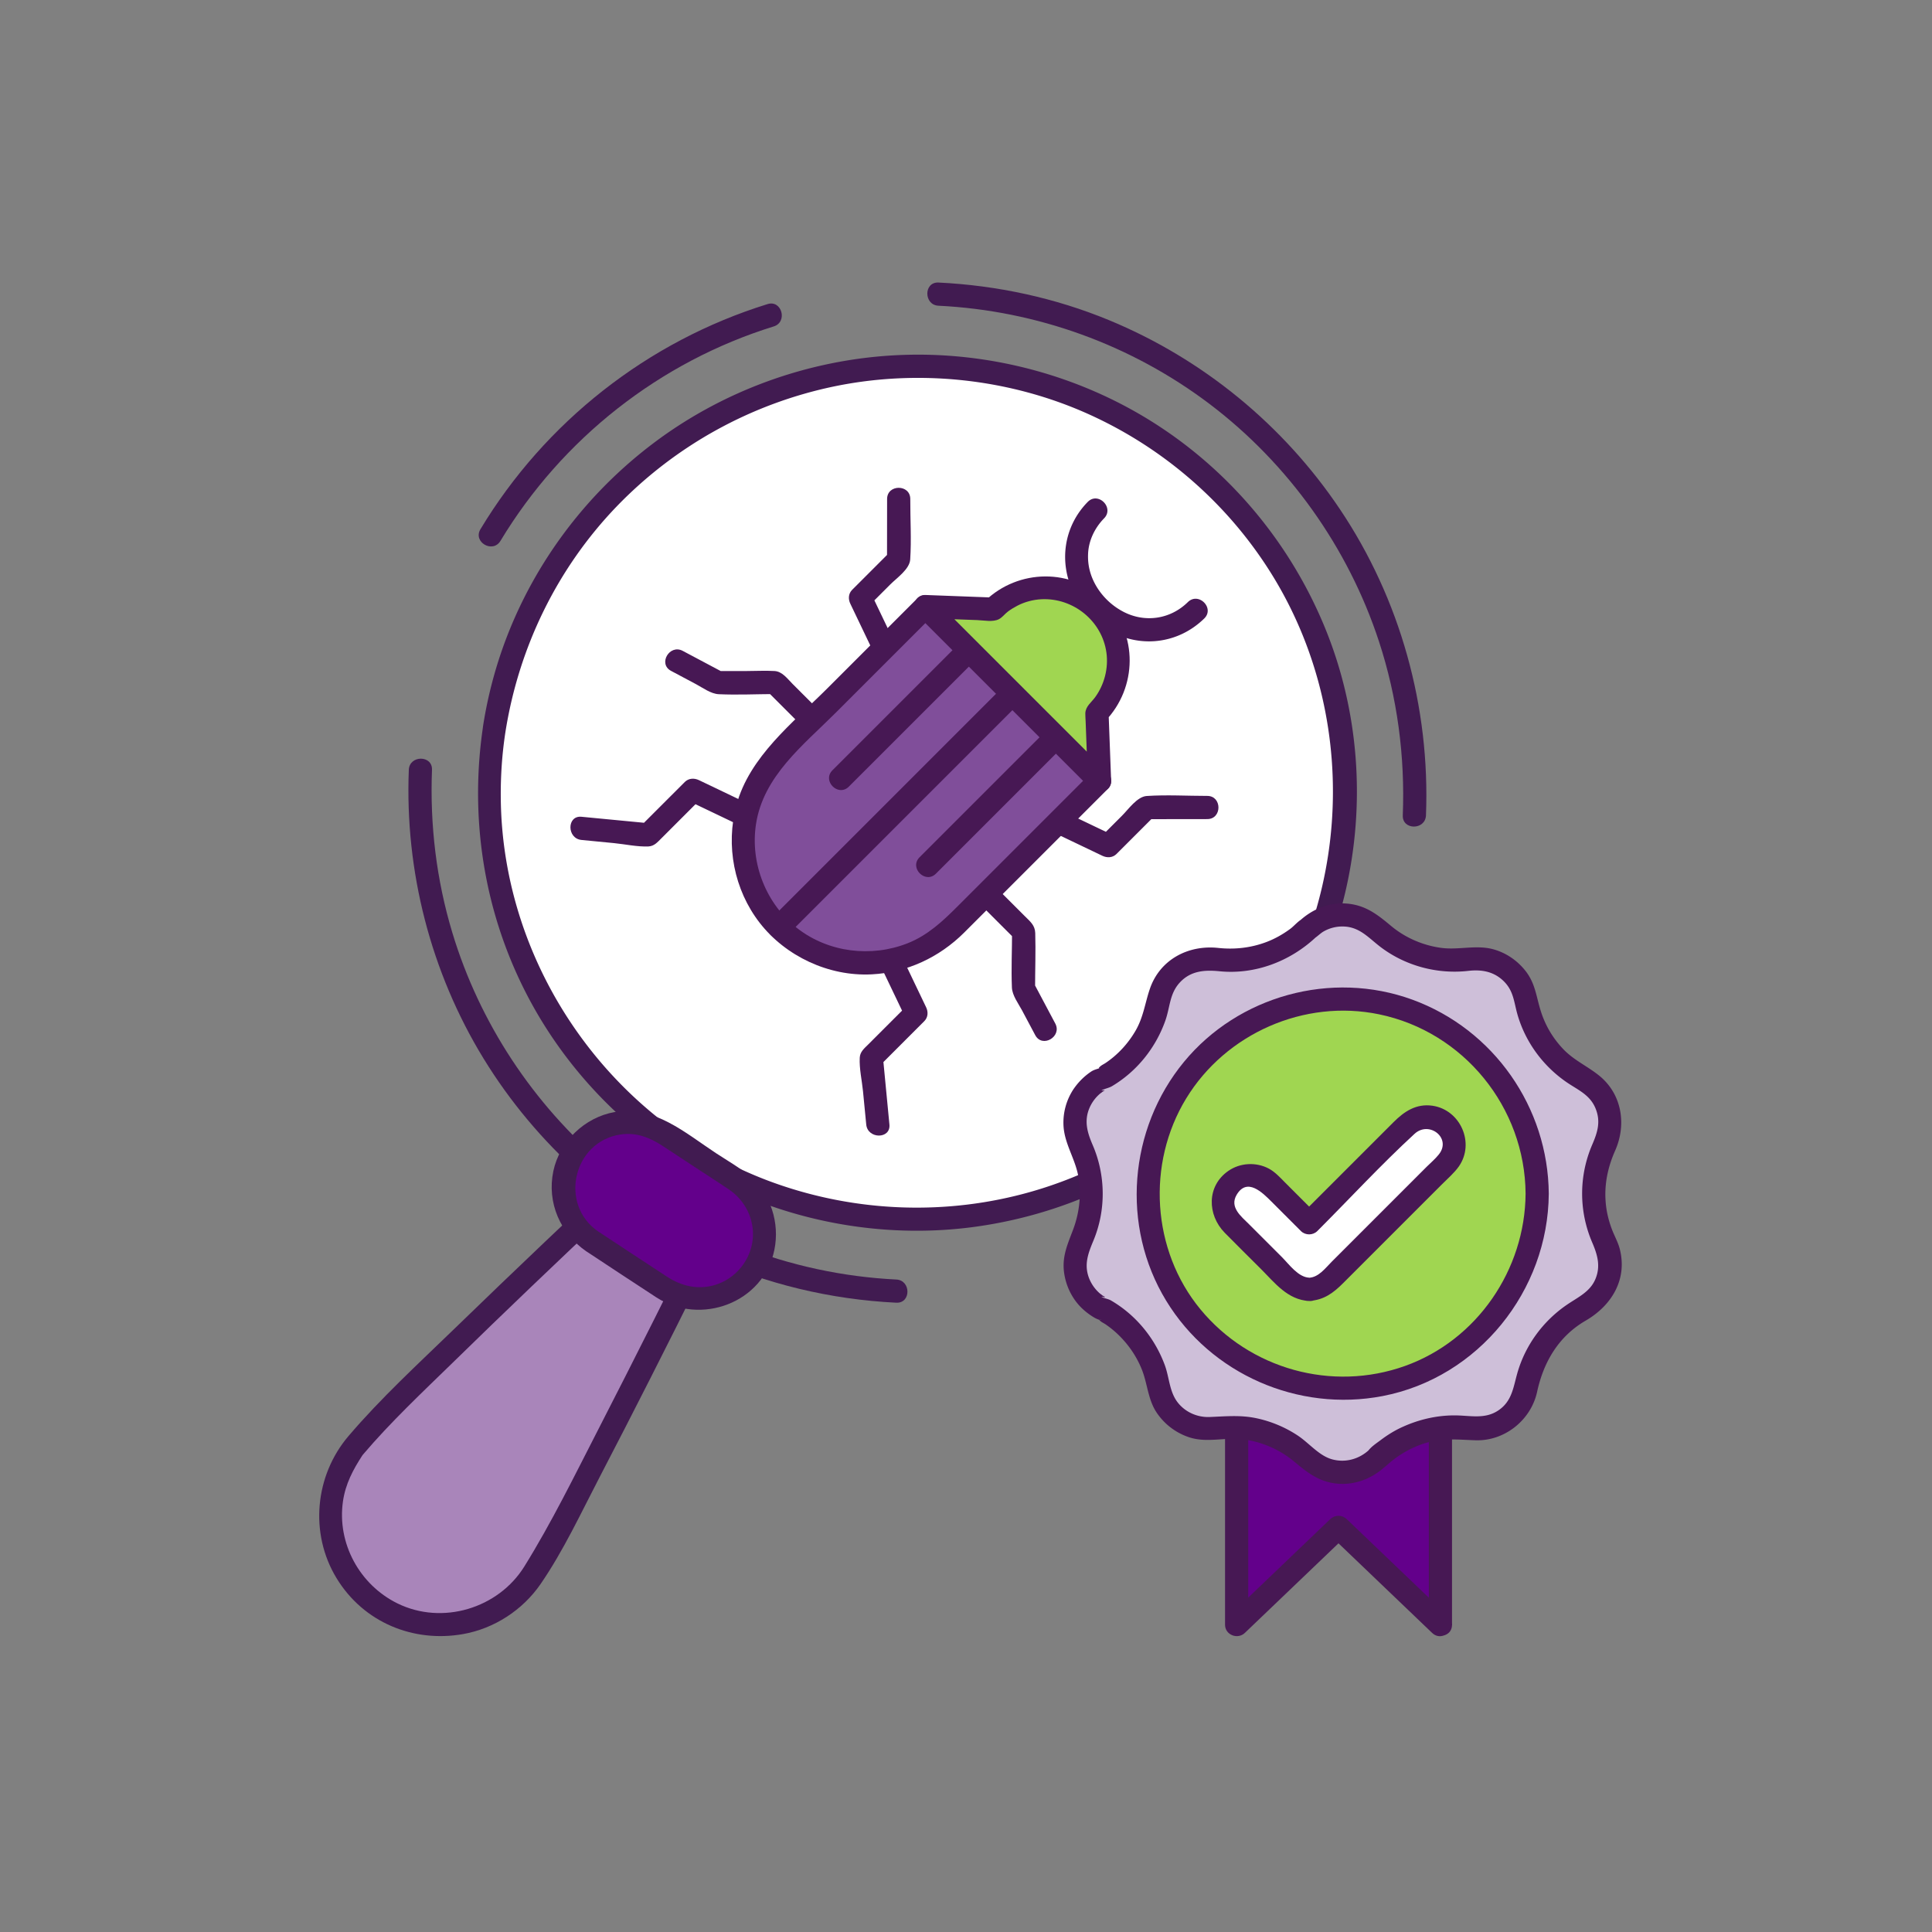
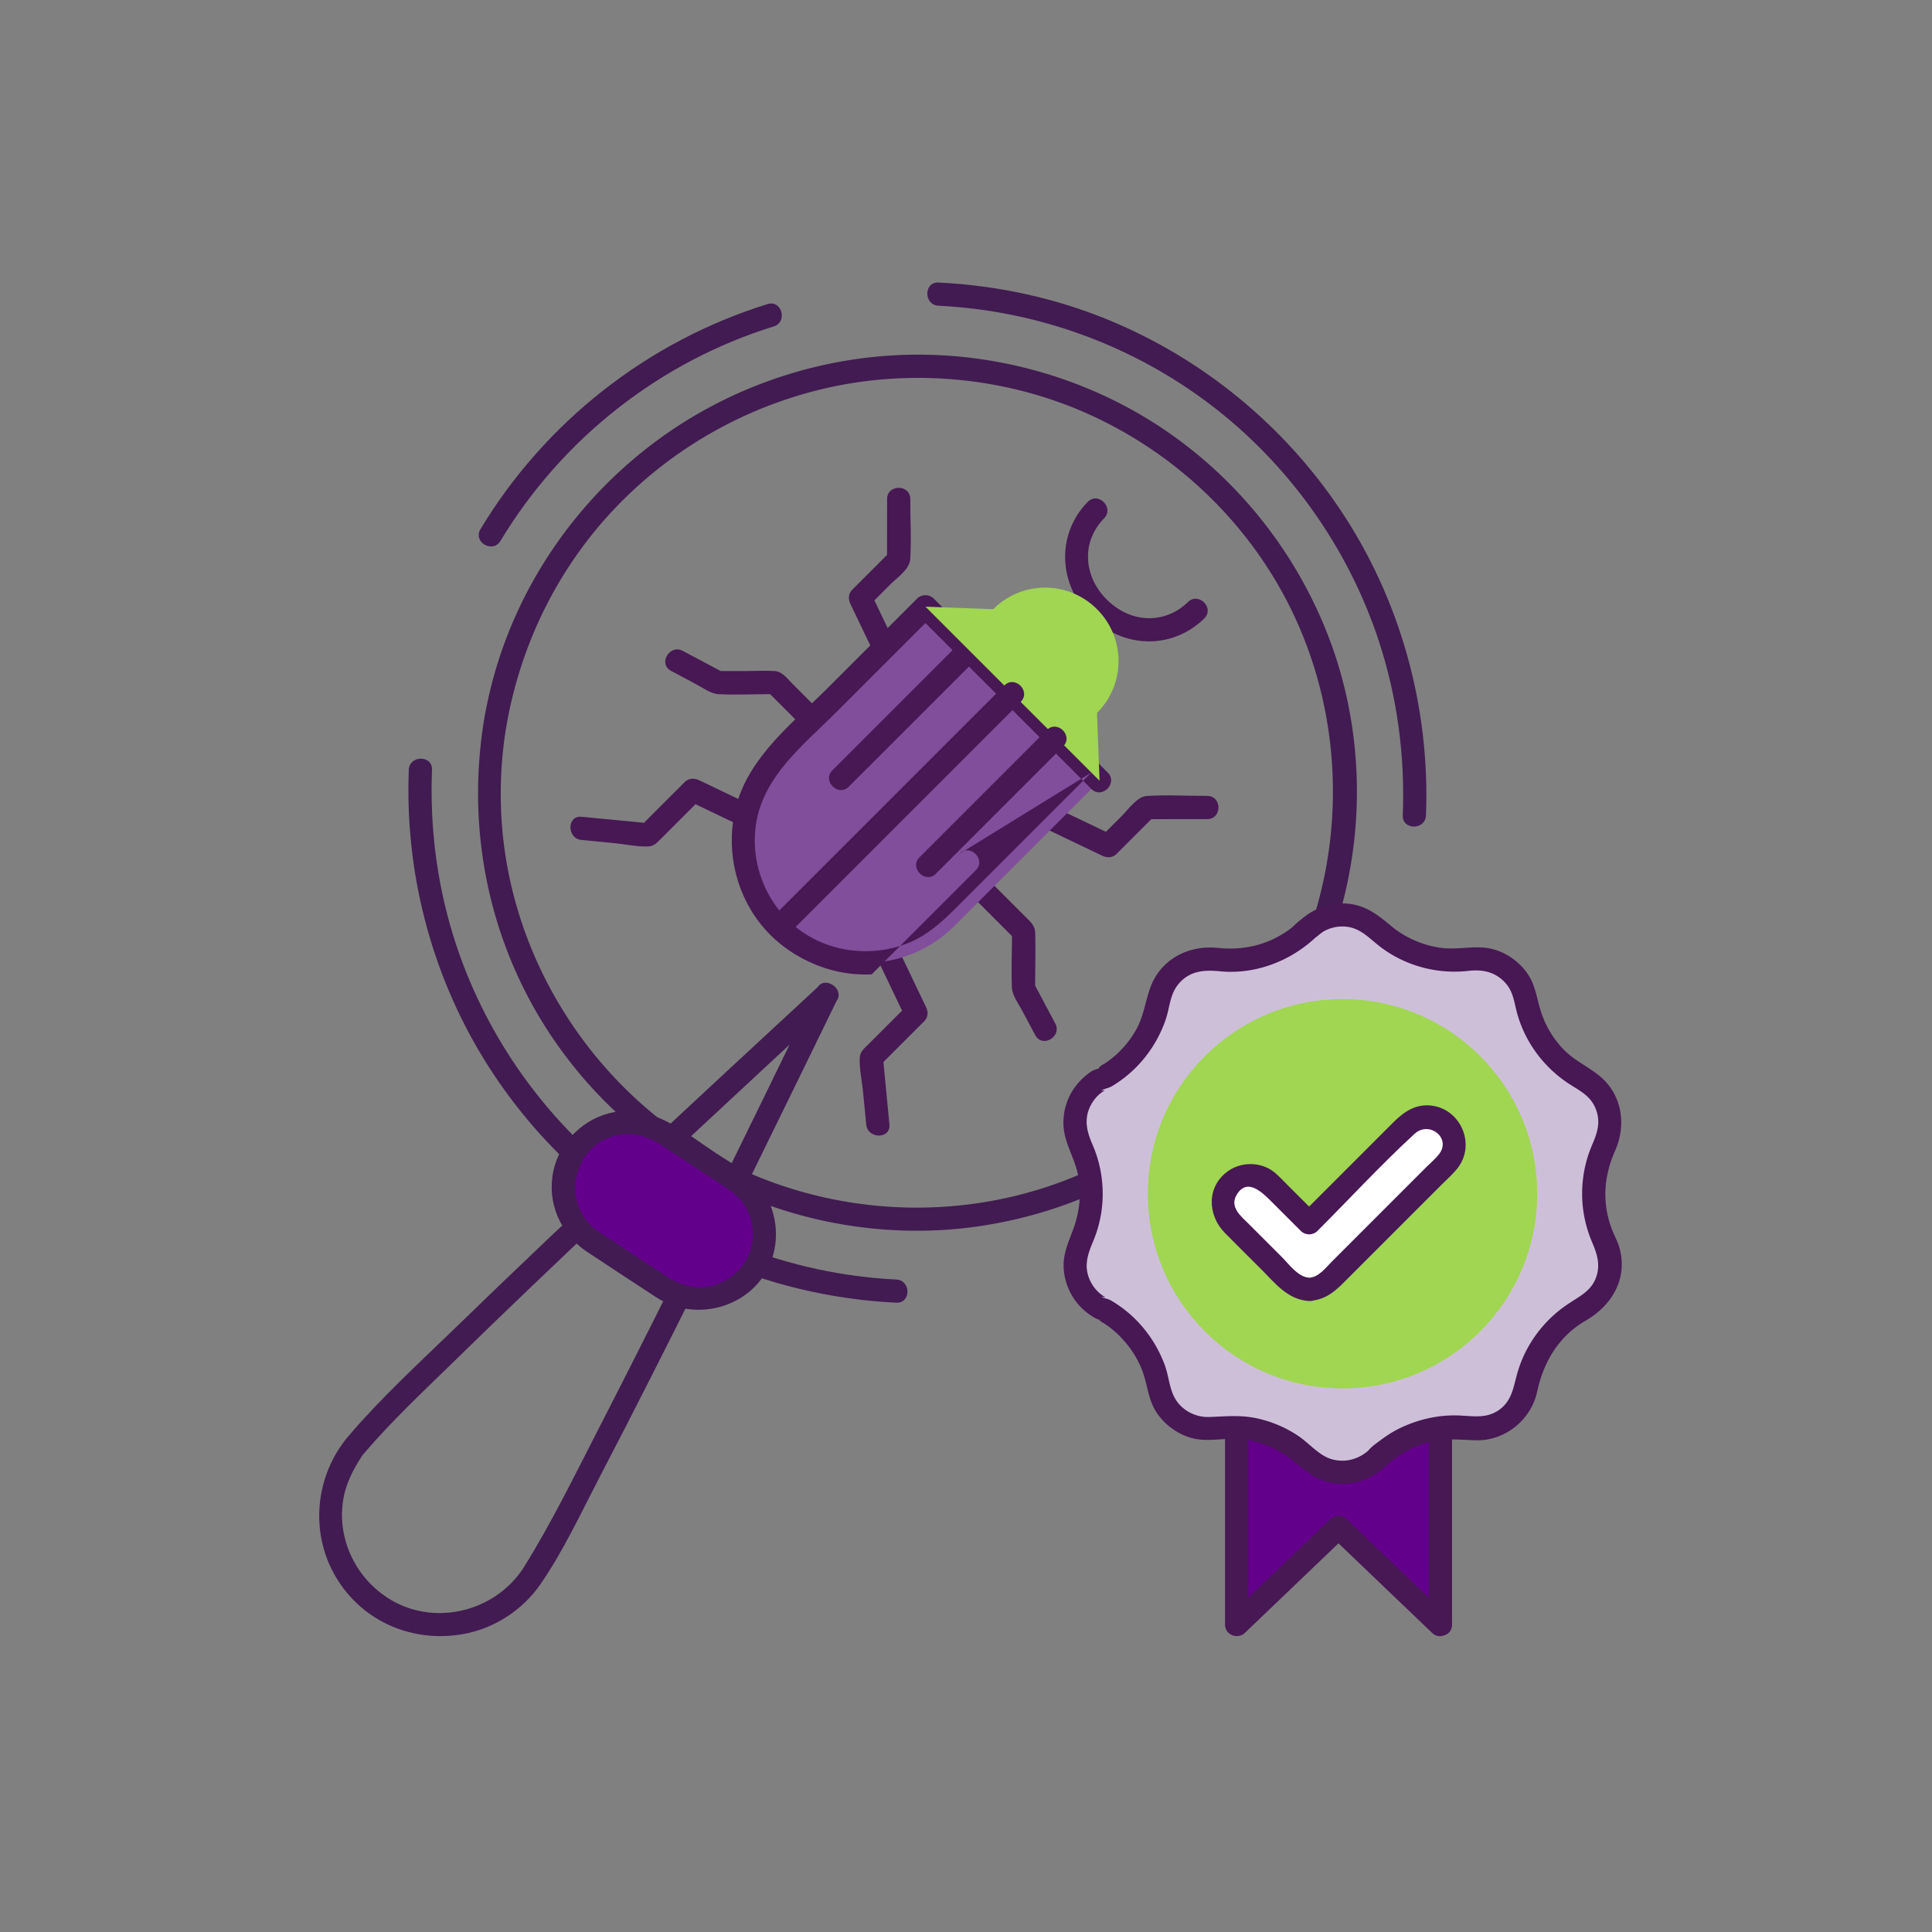
<svg xmlns="http://www.w3.org/2000/svg" id="tt" width="250" height="250">
  <rect width="100%" height="100%" fill="#808080" stroke="none" />
  <defs>
    <style>.cls-1{fill:#63008b}.cls-1,.cls-2,.cls-4,.cls-7,.cls-9{stroke-width:0}.cls-2{fill:#471854}.cls-4{fill:#411b51}.cls-7{fill:#a0d651}.cls-9{fill:#fff}</style>
  </defs>
-   <path d="M107 128.69c-31.01 63.79-37.3 74.12-38.52 75.79-2.26 3.05-5.6 5.03-9.34 5.59-3.81.57-7.53-.35-10.59-2.59-6.33-4.63-7.66-13.58-2.97-19.87 1.22-1.65 9.28-10.71 61.42-58.92Z" style="fill:#a985ba;stroke-width:0" />
  <path class="cls-4" d="M105.7 127.93c-9.28 19.1-18.6 38.19-28.3 57.07-3.05 5.94-6.02 12.02-9.55 17.7-3.37 5.43-10.61 7.63-16.42 4.78-4.9-2.41-7.84-7.78-7.05-13.22.33-2.25 1.3-4.08 2.52-5.95-.19.29-.17.2.08-.1 3.57-4.2 7.63-8.01 11.57-11.85 13.59-13.29 27.52-26.24 41.45-39.17 2.68-2.49 5.36-4.97 8.05-7.45 1.42-1.31-.7-3.43-2.12-2.12-15.83 14.64-31.65 29.3-47.12 44.31-4.65 4.51-9.51 8.96-13.72 13.9-4.35 5.11-5.06 12.59-1.55 18.37s9.99 8.38 16.38 7.25c4.02-.71 7.7-3.1 10.02-6.46 2.98-4.33 5.26-9.26 7.68-13.91 8.84-16.97 17.26-34.17 25.66-51.36 1.67-3.43 3.34-6.85 5.01-10.28.84-1.73-1.75-3.25-2.59-1.51Z" />
-   <ellipse class="cls-9" cx="118.71" cy="102.57" rx="55.41" ry="55.16" transform="rotate(-16.19 118.722 102.567)" />
  <path class="cls-4" d="M62.51 93.98c-1.74 11.62.03 23.47 5.29 33.99 5.1 10.22 13.39 18.81 23.4 24.29 10.41 5.7 22.63 8.05 34.41 6.56a57.672 57.672 0 0 0 30.96-14.03c8.66-7.68 14.85-18.03 17.5-29.3 2.69-11.44 1.8-23.64-2.72-34.5-4.4-10.59-11.92-19.7-21.54-25.95-9.93-6.46-21.92-9.66-33.75-9.08-11.49.56-22.72 4.65-31.85 11.65-9.22 7.06-16.17 16.8-19.71 27.88a56.54 56.54 0 0 0-2 8.51c-.3 1.89 2.6 2.7 2.89.8 1.72-11.01 6.71-21.29 14.46-29.32a54.554 54.554 0 0 1 28-15.46c11.01-2.3 22.8-1.04 33.05 3.59 9.91 4.47 18.33 11.89 23.96 21.19 11.66 19.27 9.81 44.63-4.66 61.95-6.95 8.32-16.32 14.47-26.75 17.45-10.87 3.11-22.57 2.69-33.21-1.11-20.86-7.45-35.31-27.83-35.44-49.97-.02-2.78.17-5.57.59-8.32.28-1.89-2.61-2.7-2.89-.8Z" />
  <path class="cls-4" d="M52.9 99.63c-.52 13.08 2.83 26.17 9.67 37.34 6.81 11.12 16.92 20.19 28.79 25.63 7.76 3.56 16.1 5.55 24.62 5.97 1.93.09 1.92-2.91 0-3-13.79-.68-27.17-5.87-37.71-14.83-9.28-7.89-16.22-18.38-19.74-30.06-2.06-6.83-2.91-13.93-2.63-21.06.08-1.93-2.92-1.93-3 0Zm46.42-60.28c-15.49 4.8-28.78 15.24-37.15 29.13-1 1.66 1.59 3.17 2.59 1.51 7.97-13.22 20.61-23.18 35.36-27.75 1.84-.57 1.05-3.47-.8-2.89Zm85.2 66.16c.55-14-3.32-28-11.15-39.64-7.3-10.87-17.71-19.41-29.81-24.42-7.03-2.91-14.53-4.52-22.12-4.89-1.93-.09-1.92 2.91 0 3 12.69.62 24.97 5.06 35.1 12.73 10.18 7.71 17.93 18.58 21.9 30.72 2.38 7.26 3.38 14.87 3.08 22.5-.08 1.93 2.92 1.93 3 0Z" />
  <path class="cls-1" d="m76.66 160.65 9.19 6.04c3.88 2.55 9.11 1.48 11.68-2.4a8.36 8.36 0 0 0-2.38-11.63l-9.19-6.04c-3.88-2.55-9.11-1.48-11.68 2.4a8.36 8.36 0 0 0 2.38 11.63Z" />
  <path class="cls-4" d="M75.9 161.94c3.01 1.98 6.01 3.98 9.03 5.94 5.71 3.7 13.86.73 15.27-6.13.72-3.5-.46-7.24-3.2-9.57-1.33-1.12-2.9-2.01-4.35-2.96-3.98-2.62-8.01-6.21-13.12-5.32-3.87.68-7.12 3.8-7.93 7.65-.85 4.07.9 8.06 4.29 10.39 1.6 1.09 3.1-1.5 1.51-2.59-5.11-3.5-3.23-11.66 2.92-12.55 2.04-.3 3.8.41 5.47 1.51 1.59 1.05 3.18 2.09 4.78 3.14 1.25.82 2.52 1.63 3.76 2.47 2.09 1.42 3.3 3.83 3.08 6.36-.24 2.77-2.22 5.19-4.88 5.99-2.2.66-4.32.17-6.21-1.06-2.97-1.94-5.94-3.9-8.9-5.85-1.62-1.06-3.12 1.53-1.51 2.59Z" />
  <path class="cls-2" d="M116.06 83.78c-1.14-2.39-2.29-4.78-3.43-7.17l-.23 1.82 2.82-2.82c.82-.82 2.48-1.96 2.56-3.21.17-2.59 0-5.24.01-7.83 0-1.93-3-1.93-3 0 0 2.62 0 5.24-.01 7.86l.44-1.06-4.95 4.95c-.5.5-.53 1.21-.23 1.82 1.14 2.39 2.29 4.78 3.43 7.17.83 1.74 3.42.22 2.59-1.51Zm-8.24 9.98-5.27-5.27c-.66-.66-1.33-1.61-2.33-1.66-1.18-.07-2.38 0-3.56 0h-3.79l.76.2c-1.76-.94-3.53-1.87-5.29-2.81-1.7-.9-3.22 1.68-1.51 2.59 1.08.57 2.16 1.14 3.23 1.72.88.47 1.92 1.25 2.94 1.3 2.41.11 4.85-.01 7.26-.02l-1.06-.44 6.5 6.5c1.37 1.37 3.49-.75 2.12-2.12Zm-10.21 10.62c-2.39-1.14-4.78-2.29-7.17-3.43-.61-.29-1.32-.26-1.82.23l-5.78 5.78 1.06-.44c-2.88-.28-5.77-.56-8.65-.83-1.92-.19-1.91 2.82 0 3 1.41.14 2.81.27 4.22.41s3 .49 4.43.43c.77-.04 1.18-.56 1.68-1.05l1.97-1.97 3.19-3.19-1.82.23c2.39 1.14 4.78 2.29 7.17 3.43 1.73.83 3.26-1.76 1.51-2.59Zm37.87 2.93c2.39 1.14 4.78 2.29 7.17 3.43.61.29 1.32.26 1.82-.23l4.95-4.95-1.06.44c2.62 0 5.24 0 7.86-.01 1.93 0 1.93-3 0-3-2.6 0-5.24-.16-7.83.01-1.25.08-2.39 1.75-3.21 2.56l-2.82 2.82 1.82-.23c-2.39-1.14-4.78-2.29-7.17-3.43-1.73-.83-3.26 1.76-1.51 2.59Zm-10.58 7.77 6.5 6.5-.44-1.06c0 2.41-.12 4.85-.02 7.26.04 1.02.83 2.07 1.3 2.94l1.72 3.23c.91 1.71 3.5.19 2.59-1.51-.94-1.76-1.87-3.53-2.81-5.29l.2.76c0-2.39.09-4.78.02-7.17-.03-1.01-.65-1.49-1.31-2.15l-3.25-3.25-2.38-2.38c-1.37-1.37-3.49.75-2.12 2.12Zm-11.09 9.6c1.14 2.39 2.29 4.78 3.43 7.17l.23-1.82-3.12 3.12-2 2c-.51.51-1.06.94-1.1 1.72-.07 1.4.28 2.93.42 4.32l.42 4.32c.18 1.9 3.19 1.92 3 0-.28-2.88-.56-5.77-.83-8.65l-.44 1.06 5.78-5.78c.5-.5.53-1.21.23-1.82-1.14-2.39-2.29-4.78-3.43-7.17-.83-1.74-3.42-.22-2.59 1.51Z" />
  <path d="m142.28 101.03-18.77 18.77c-6.33 6.33-16.5 6.41-22.72.19-6.22-6.22-6.14-16.4.19-22.72l18.77-18.77 22.53 22.53Z" style="fill:#804e9a;stroke-width:0" />
-   <path class="cls-2" d="m141.22 99.97-10.88 10.88-6.42 6.42c-1.94 1.94-3.87 3.76-6.48 4.79-4.71 1.86-10.22 1.19-14.24-1.92-4.05-3.14-6.14-8.39-5.38-13.46.94-6.25 6.12-10.25 10.32-14.45l12.67-12.67h-2.12l19.77 19.77 2.76 2.76c1.37 1.37 3.49-.75 2.12-2.12L123.57 80.2l-2.76-2.76c-.57-.57-1.55-.57-2.12 0l-11.65 11.65c-4.43 4.43-10.06 8.81-11.75 15.1-1.41 5.23-.31 10.94 3.02 15.23s8.91 6.95 14.49 6.66c4.55-.23 8.73-2.19 11.95-5.39 1.71-1.7 3.41-3.41 5.12-5.12l13.48-13.48c1.37-1.37-.75-3.49-2.12-2.12Z" />
+   <path class="cls-2" d="m141.22 99.97-10.88 10.88-6.42 6.42c-1.94 1.94-3.87 3.76-6.48 4.79-4.71 1.86-10.22 1.19-14.24-1.92-4.05-3.14-6.14-8.39-5.38-13.46.94-6.25 6.12-10.25 10.32-14.45l12.67-12.67h-2.12l19.77 19.77 2.76 2.76c1.37 1.37 3.49-.75 2.12-2.12L123.57 80.2l-2.76-2.76c-.57-.57-1.55-.57-2.12 0l-11.65 11.65c-4.43 4.43-10.06 8.81-11.75 15.1-1.41 5.23-.31 10.94 3.02 15.23s8.91 6.95 14.49 6.66l13.48-13.48c1.37-1.37-.75-3.49-2.12-2.12Z" />
  <path class="cls-9" d="m125.24 84.27-16.46 16.46" />
  <path class="cls-2" d="m124.18 83.21-14.41 14.41-2.05 2.05c-1.37 1.37.75 3.49 2.12 2.12l14.41-14.41 2.05-2.05c1.37-1.37-.75-3.49-2.12-2.12Zm29.53-5.3c-2.27 2.23-5.51 2.68-8.25 1.3a8.826 8.826 0 0 1-3.57-3.31c-.8-1.34-1.17-2.76-1.09-4.29.08-1.64.83-3.27 2.07-4.54 1.35-1.38-.77-3.5-2.12-2.12-3.12 3.18-3.77 7.83-1.81 11.8s6.12 6.51 10.41 6.22c2.47-.17 4.72-1.22 6.48-2.94 1.38-1.35-.74-3.47-2.12-2.12Z" />
  <path class="cls-7" d="m142.28 101.03-.33-8.78a9.464 9.464 0 0 0 0-13.42 9.464 9.464 0 0 0-13.42 0l-8.78-.33 22.53 22.53Z" />
-   <path class="cls-2" d="m143.78 101.03-.33-8.78-.44 1.06c4.16-4.31 4.29-11.25 0-15.55-4.29-4.29-11.24-4.16-15.55 0l1.06-.44-8.78-.33c-1.32-.05-1.96 1.67-1.06 2.56l19.73 19.73 2.81 2.81c1.37 1.37 3.49-.75 2.12-2.12l-19.73-19.73-2.81-2.81c-.35.85-.71 1.71-1.06 2.56 2.24.08 4.49.17 6.73.25.82.03 2.04.29 2.81-.13.43-.23.76-.69 1.15-.98s.79-.53 1.21-.75c.96-.5 2.06-.79 3.14-.84 4.1-.19 7.82 2.8 8.39 6.9.28 2.02-.26 4.13-1.46 5.78-.5.69-1.23 1.16-1.27 2.08-.01.34.03.69.04 1.02.1 2.56.19 5.12.29 7.69.07 1.92 3.07 1.93 3 0Z" />
-   <path class="cls-9" d="M136.51 95.53 120.05 112" />
  <path class="cls-2" d="m135.45 94.47-14.41 14.41-2.05 2.05c-1.37 1.37.75 3.49 2.12 2.12l14.41-14.41 2.05-2.05c1.37-1.37-.75-3.49-2.12-2.12Z" />
  <path style="fill:#a1d751;stroke-width:0" d="m100.79 119.99 30.22-30.23" />
  <path class="cls-2" d="m101.85 121.05 10.17-10.17 16.32-16.32 3.74-3.74c1.37-1.37-.75-3.49-2.12-2.12l-10.17 10.17-16.32 16.32-3.74 3.74c-1.37 1.37.75 3.49 2.12 2.12Z" />
  <path class="cls-1" d="m186.38 210.24-13.19-12.6-13.18 12.6v-45.08h26.37v45.08z" />
  <path class="cls-2" d="M187.44 209.18c-4.39-4.2-8.79-8.4-13.18-12.61-.6-.57-1.52-.57-2.12 0-4.39 4.2-8.79 8.4-13.18 12.61l2.56 1.06v-45.09l-1.5 1.5h26.37l-1.5-1.5v45.09c0 1.93 3 1.93 3 0v-45.09c0-.81-.69-1.5-1.5-1.5h-26.37c-.81 0-1.5.69-1.5 1.5v45.09c0 1.32 1.63 1.95 2.56 1.06 4.39-4.2 8.79-8.4 13.18-12.61h-2.12c4.39 4.2 8.79 8.4 13.18 12.61 1.4 1.33 3.52-.78 2.12-2.12Z" />
  <path d="M178.2 188.72a14.4 14.4 0 0 1 12.03-3.91 6.44 6.44 0 0 0 7.25-5.27c.77-4.37 3.51-8.15 7.43-10.23 3.07-1.63 4.3-5.4 2.77-8.52a14.408 14.408 0 0 1 0-12.65c1.53-3.12.3-6.89-2.77-8.52a14.386 14.386 0 0 1-7.43-10.23c-.6-3.42-3.81-5.76-7.25-5.27a14.4 14.4 0 0 1-12.03-3.91 6.437 6.437 0 0 0-8.96 0 14.4 14.4 0 0 1-12.03 3.91 6.44 6.44 0 0 0-7.25 5.27c-.77 4.37-3.51 8.15-7.43 10.23-3.07 1.63-4.3 5.4-2.77 8.52 1.95 3.99 1.95 8.66 0 12.65-1.53 3.12-.3 6.89 2.77 8.52 3.92 2.08 6.67 5.86 7.43 10.23.6 3.42 3.81 5.76 7.25 5.27 4.4-.62 8.84.82 12.03 3.91a6.437 6.437 0 0 0 8.96 0Z" style="fill:#cebfd9;stroke-width:0" />
  <path class="cls-2" d="M179.7 188.72c-.15.35-.29.71-.44 1.06 1.56-1.46 3.4-2.55 5.47-3.13s4.03-.35 6.19-.28c3.77.13 7.18-2.6 7.98-6.26.84-3.88 2.78-7.19 6.3-9.23 3.32-1.93 5.39-5.28 4.41-9.21-.23-.93-.72-1.76-1.05-2.65-.42-1.12-.7-2.31-.79-3.5-.18-2.31.29-4.51 1.22-6.61 1.52-3.41.89-7.4-2.14-9.79-1.53-1.21-3.25-1.96-4.62-3.42s-2.3-3.09-2.87-4.92-.69-3.46-1.88-5.04c-1.08-1.42-2.61-2.48-4.35-2.93-2.2-.56-4.44.15-6.67-.16-2.35-.32-4.63-1.31-6.45-2.83s-3.34-2.71-5.77-2.9c-2.26-.18-4.41.72-6.06 2.23l1.06-.44c-.93 0-1.6.98-2.29 1.49-.95.7-2.01 1.3-3.11 1.71-2 .75-4.11.98-6.22.75-3.87-.41-7.55 1.51-8.84 5.33-.62 1.82-.82 3.63-1.85 5.4-.96 1.65-2.3 3.11-3.89 4.17-.18.12-.45.25-.62.39-.41.35-.2.31.11.16-.45.22-.9.26-1.35.56-.86.58-1.59 1.3-2.19 2.15a7.818 7.818 0 0 0-1.36 5.05c.19 2.22 1.48 4.09 1.89 6.27.43 2.29.18 4.68-.62 6.86-.73 1.97-1.51 3.56-1.2 5.73.26 1.81 1.14 3.54 2.52 4.76.35.31.72.59 1.11.84.2.13.4.25.62.34l.18.08c.47.05.53.07.18.04-.38-.3.03.12.1.17.18.15.42.26.62.39.5.34.97.71 1.41 1.11 1.45 1.33 2.62 2.98 3.34 4.82.71 1.82.77 3.81 1.87 5.48a8.14 8.14 0 0 0 4.34 3.26c2.24.69 4.51-.05 6.79.22 2.41.29 4.77 1.3 6.64 2.85 1.73 1.44 3.25 2.67 5.6 2.89 2.33.22 4.53-.66 6.23-2.22 1.43-1.31-.7-3.42-2.12-2.12-1.29 1.18-3.04 1.66-4.74 1.2s-2.95-2.07-4.43-3.06c-1.63-1.09-3.5-1.87-5.42-2.27-2.07-.43-3.95-.23-6.03-.15-1.58.06-3.14-.63-4.12-1.89-1.07-1.38-1.08-3.22-1.66-4.81-1.29-3.5-3.74-6.5-6.97-8.38-.38-.22-.9-.27-1.24-.47l.23.02c.33.06.31 0-.06-.17-.1-.1-.25-.19-.36-.28a5.058 5.058 0 0 1-1.42-2.02c-.65-1.73-.11-3.17.56-4.78 1.66-3.96 1.62-8.48-.08-12.42-.68-1.58-1.13-3.07-.43-4.75.3-.72.77-1.36 1.36-1.87.11-.09.26-.18.36-.28l.29-.18-.46.03c.39-.23.97-.31 1.4-.57 3.21-1.92 5.63-4.94 6.88-8.46.64-1.81.54-3.54 1.93-5s3.16-1.59 5.08-1.4c4.6.46 9.15-1.28 12.49-4.42l-1.06.44c.83 0 1.39-.8 2.06-1.18a4.88 4.88 0 0 1 2.59-.63c2.08.07 3.22 1.48 4.76 2.65 3.23 2.45 7.35 3.55 11.37 3.09 1.65-.19 3.19.06 4.45 1.22 1.39 1.28 1.42 2.71 1.88 4.36 1.02 3.6 3.31 6.72 6.38 8.83 1.46 1 3 1.61 3.73 3.36s.25 3.17-.43 4.75a15.986 15.986 0 0 0 0 12.6c.68 1.58 1.13 3.07.43 4.75s-2.26 2.35-3.73 3.36c-3.07 2.11-5.36 5.24-6.38 8.83-.53 1.88-.7 3.64-2.46 4.82s-3.65.64-5.67.64c-2.32 0-4.59.53-6.69 1.48-1.03.46-1.98 1.05-2.88 1.73-.74.56-1.96 1.3-1.96 2.34 0 1.93 3 1.93 3 0Z" />
  <circle class="cls-7" cx="173.72" cy="154.47" r="25.19" />
-   <path class="cls-2" d="M197.41 154.47c-.07 9.83-6.27 18.94-15.59 22.28-9.46 3.39-20.11.41-26.49-7.33-6.31-7.65-6.98-18.85-1.84-27.28 5.13-8.41 15.28-12.89 24.95-10.89 10.97 2.26 18.9 12.06 18.97 23.22.01 1.93 3.01 1.93 3 0-.08-11.18-7.13-21.27-17.64-25.11s-22.53-.49-29.56 8.04c-7.16 8.69-8.19 21.26-2.31 30.91 5.79 9.51 17.09 14.44 28.01 12.34 12.41-2.39 21.42-13.64 21.5-26.18.01-1.93-2.99-1.93-3 0Z" />
  <path class="cls-9" d="M169.39 166.83c-.91 0-1.82-.35-2.52-1.04l-7.61-7.61a3.555 3.555 0 0 1 0-5.03 3.555 3.555 0 0 1 5.03 0l5.09 5.09 12.7-12.7a3.555 3.555 0 0 1 5.03 0 3.555 3.555 0 0 1 0 5.03l-15.22 15.22c-.7.7-1.61 1.04-2.52 1.04Z" />
  <path class="cls-2" d="M169.39 165.33c-1.41-.08-2.56-1.7-3.48-2.63l-4.29-4.29c-1.01-1.01-2.55-2.19-1.6-3.8 1.36-2.3 3.36-.27 4.52.89l3.8 3.8c.57.57 1.55.57 2.12 0 4.18-4.18 8.23-8.58 12.58-12.58 1.9-1.75 4.84.56 3.14 2.67-.46.58-1.06 1.08-1.58 1.6l-8.13 8.13-4.14 4.14c-.83.83-1.68 2.01-2.93 2.08-1.92.1-1.93 3.11 0 3s3.15-1.05 4.42-2.32l3.69-3.69 9.1-9.1c.73-.73 1.57-1.45 2.17-2.3 2.1-3.02.2-7.32-3.42-7.85-2.09-.3-3.64.73-5.03 2.12l-3.9 3.9-8.09 8.09h2.12l-4.16-4.16c-.65-.65-1.28-1.36-2.09-1.8-1.65-.89-3.74-.78-5.27.29-2.81 1.95-2.73 5.68-.47 7.99 1.55 1.58 3.12 3.12 4.68 4.68 1.83 1.83 3.46 4.01 6.26 4.16 1.93.11 1.92-2.9 0-3Z" />
</svg>